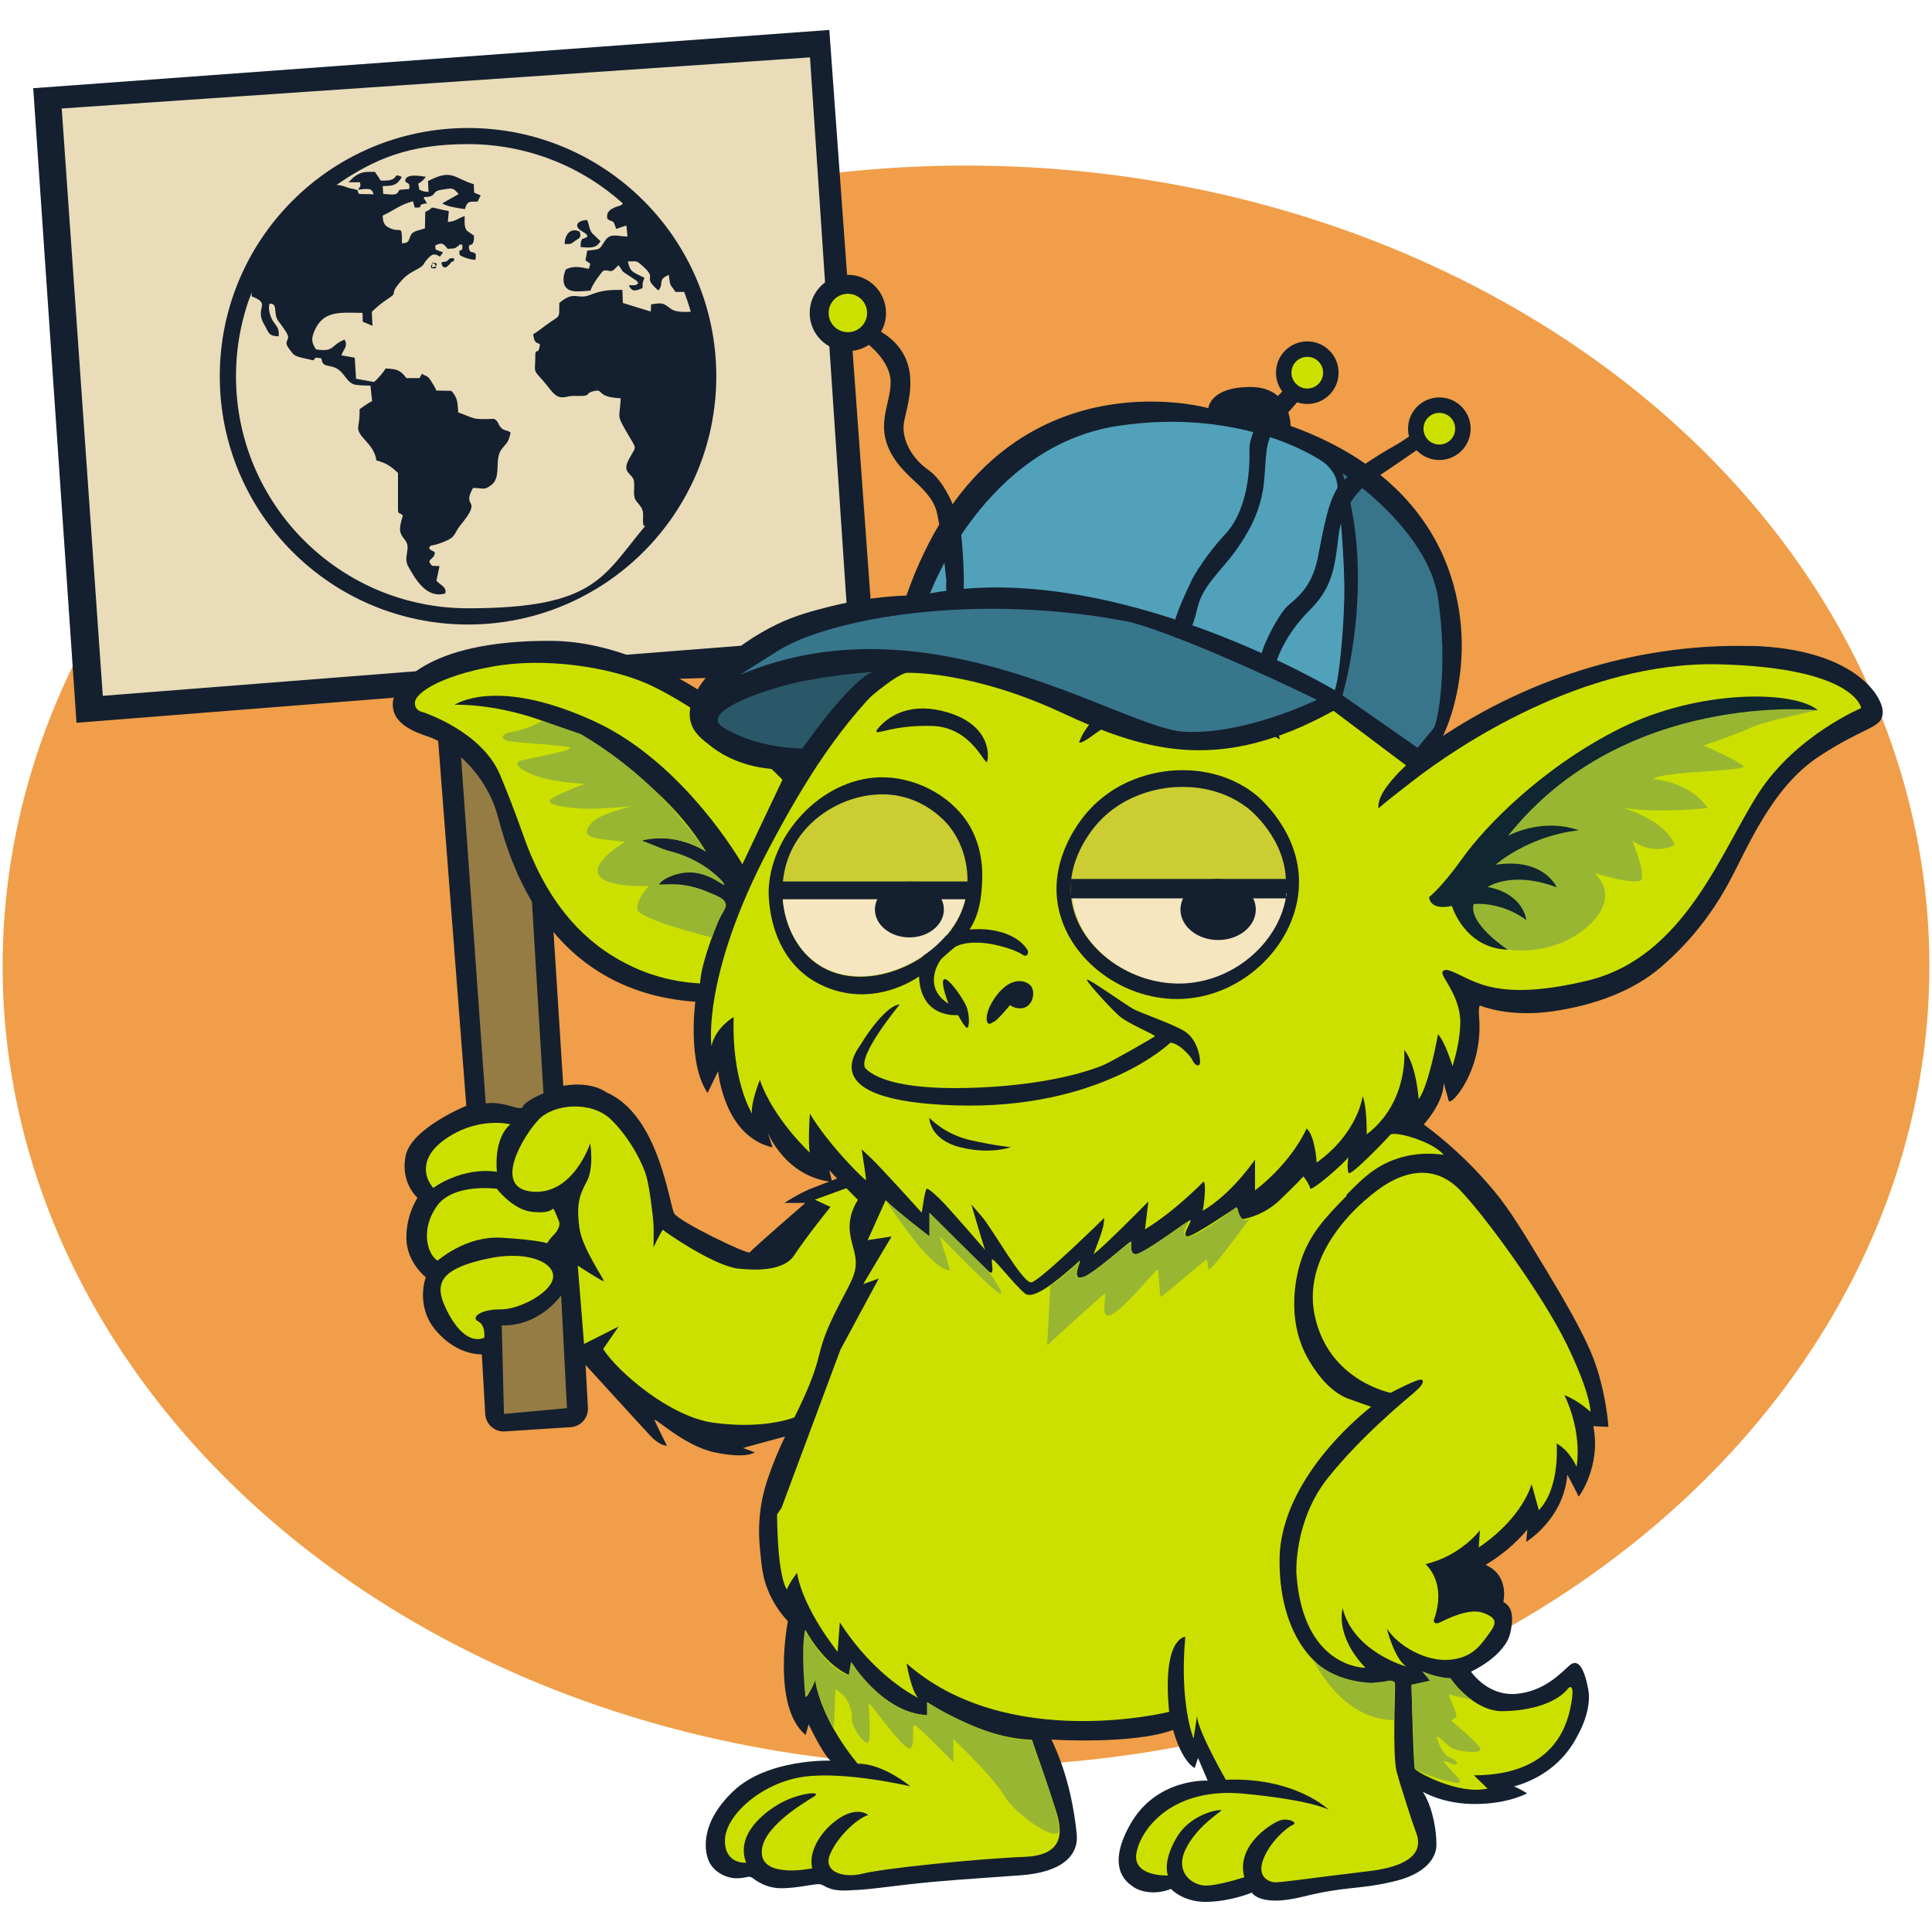
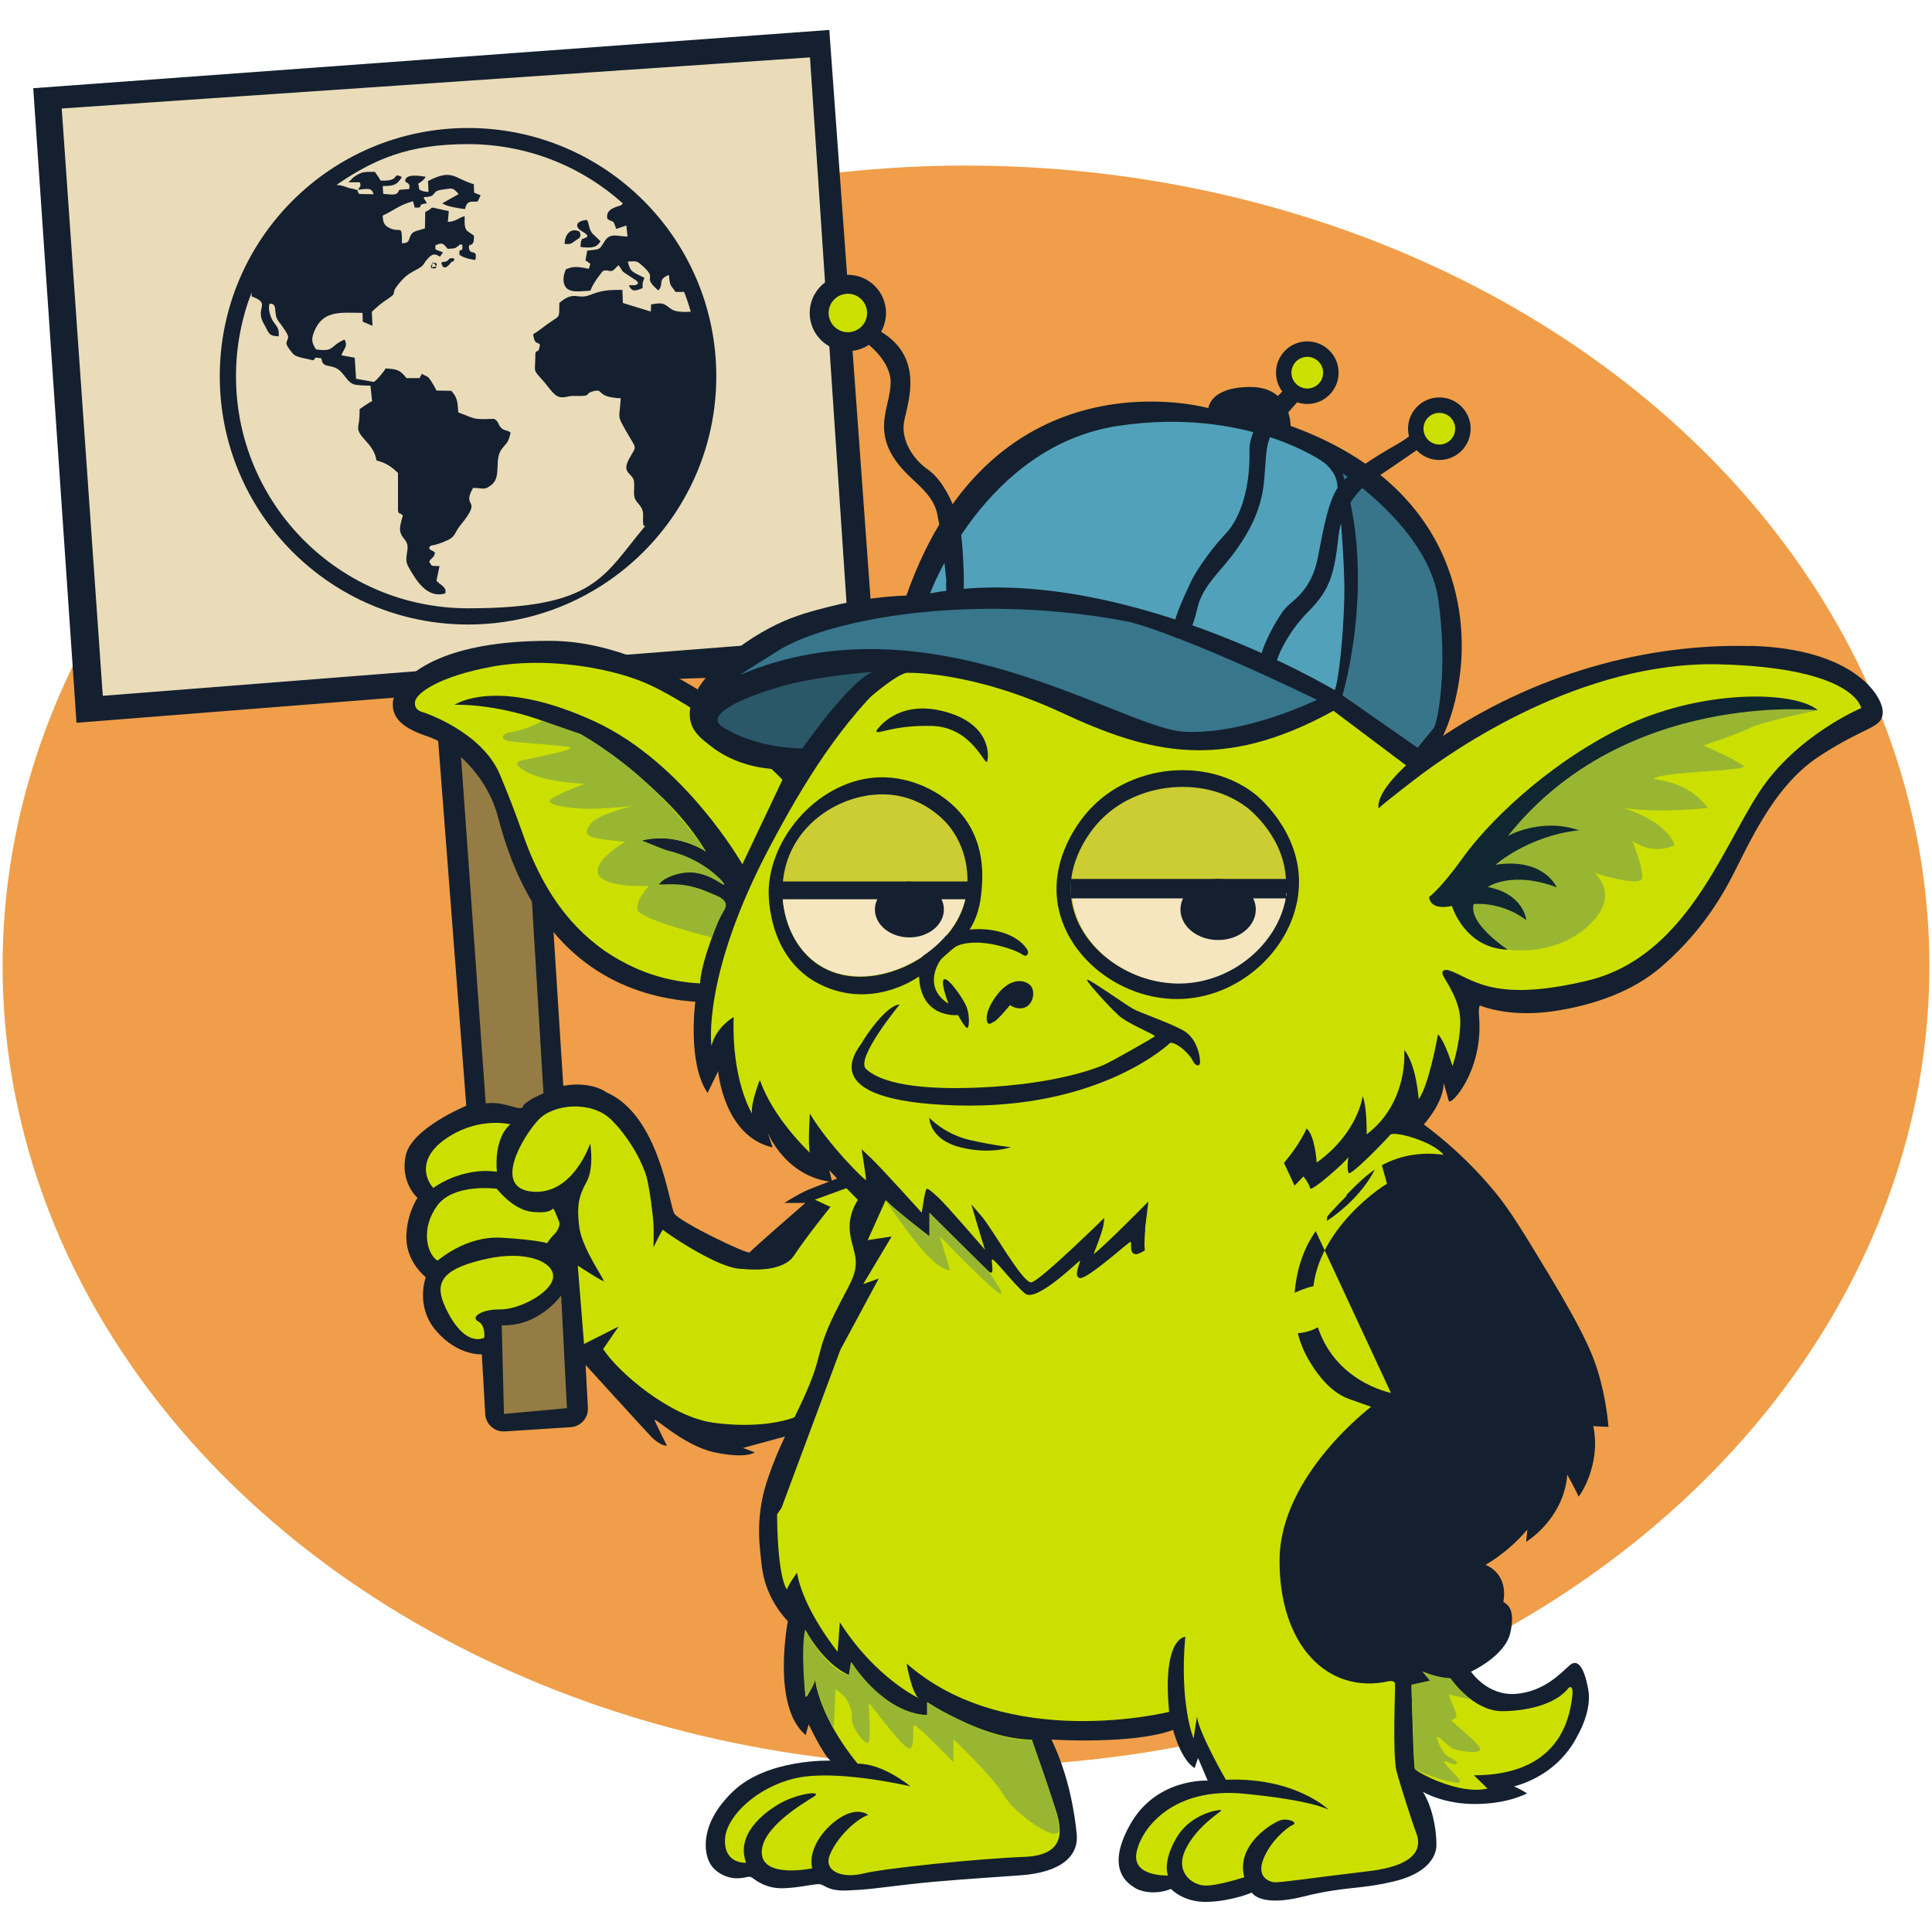
<svg xmlns="http://www.w3.org/2000/svg" id="Layer_1" version="1.1" viewBox="0 0 2000 2000">
  <defs>
    <style>
      .st0 {
        fill-rule: evenodd;
      }

      .st0, .st1 {
        fill: #14202f;
      }

      .st2 {
        fill: #39758a;
      }

      .st3 {
        fill: #cbcd32;
      }

      .st4 {
        fill: #38768c;
      }

      .st5 {
        fill: #99b633;
      }

      .st6 {
        fill: none;
        stroke: #f09e49;
        stroke-width: 4px;
      }

      .st7 {
        fill: #51a1bb;
      }

      .st8 {
        fill: #f09e49;
      }

      .st9 {
        fill: #102631;
      }

      .st10 {
        fill: #eadcb9;
      }

      .st11 {
        fill: #cce000;
      }

      .st12 {
        fill: #957c44;
      }

      .st13 {
        fill: #f5e6c0;
      }

      .st14 {
        fill: #2a5868;
      }
    </style>
  </defs>
  <g>
    <ellipse class="st8" cx="1000" cy="1000" rx="997.3" ry="828.6" />
    <path class="st6" d="M1000,186.4c545.2,0,982.3,366.7,982.3,813.6,0,446.8-437.1,813.6-982.3,813.6-545.2,0-982.3-366.7-982.3-813.6,0-446.8,437.1-813.6,982.3-813.6Z" />
  </g>
  <g>
    <path class="st1" d="M922.8,1197.6s-69,27.6-81.6,32.2-29.3,15.5-29.3,15.5h21.8s-55.7,48.3-57.5,51.1-73-31.6-78.2-40.2-15.5-101.7-70.1-125.3c0,0-14.9-12.1-44.8-6.9l-26.4-416.6,350-11.3L858.5,31,34.4,91.3l44.8,656.9,370.7-29.3,32.8,425.8s-56.3,23-62.6,51.1c-6.3,28.2,12.1,44.2,12.1,44.2,0,0-12.1,17.8-11.5,42.5s20.1,39.7,20.1,39.7c0,0-11.5,29.9,10.9,55.7,22.4,25.9,47.1,24.1,47.1,24.1l3.5,61.8c.6,10.6,9.7,18.7,20.3,18l68.2-4.4c10.4-.7,18.4-9.6,17.8-20.1l-2.4-44.3s57.8,63.5,67.5,73.8c9.8,10.3,16.7,9.8,16.7,9.8,0,0-9.8-19.5-12.6-25.9s29.3,25.9,62.1,32.8,41.4,0,41.4,0l-12.1-4.6s66.7-18.4,78.2-20.7c11.5-2.3,22.4,6.9,22.4,6.9l88.8-226.4-35.6-61.2h-.2Z" />
    <path class="st12" d="M519.4,1372l2.3,91.7,65.2-6-6-116.7s-22.4,32.2-61.5,31Z" />
    <path class="st11" d="M501.3,1384.9s1.7-12.9-6.3-17c-8-4,2.6-12.6,22.7-12.4,20.1.3,54-17.8,54.9-33.6.9-15.8-28.2-27.9-69.2-18.7-41.1,9.2-54.3,21.6-44,46.3,10.3,24.7,26.1,42,42,35.3h-.1Z" />
    <path class="st11" d="M452.8,1304.9c.7.5,28.2-25.9,66.7-23.6s46.8,5.7,46.8,5.7c0,0,3.8-5.7,6.3-8,2.6-2.3,8.3-9.5,6-14.9s-5.1-12.9-6-12.9-2.9,5.5-22.4,3.2-35.9-23.8-35.9-23.8c0,0-44.3-6-61.5,17.2-17.2,23.3-11.5,49.4,0,57.2h0Z" />
    <path class="st11" d="M448.5,1229.8s28.7-22,65.9-16.8c0,0-4.2-33.6,13.9-49.1,0,0-30.2-7.8-62.5,12.1-32.3,19.8-27.5,42.1-17.2,53.9h-.1Z" />
    <path class="st11" d="M940.3,1264.3s-32.1,168.2-99.5,194.1h0c-4.6,2.5-9.8,4.9-14.3,7.1-11.6,5.6-43.1,13.4-87.9,7.3-44.8-6-99.1-52.6-114.2-76.3l16-23.3-35.8,18.1-6.5-81.1s24.1,15.6,26.7,16.1c2.6.4-22-33.2-25-55.2s-.9-32.7,7.3-47.4c8.2-14.6,3.9-40.1,3.9-40.1,0,0-17.6,53.7-59.9,50-42.3-3.7-9.1-58.2,6.5-74.6,15.5-16.4,54.7-19.8,75,0,20.2,19.8,33.2,46.5,36.6,59,3.5,12.5,6.9,42,7.3,49.2s0,24.1,0,24.1c0,0,9.1-19.4,9.9-18.1.9,1.3,51.3,36.6,77.6,40.1h.8c.6,0,1.5.2,2.6.3.3,0,.7,0,1,0,11.6,1.2,42.6,2.7,53.5-13.8,13.5-20.4,37.8-50.4,37.8-50.4l-16.2-7.5,77.5-28.2,19.3,50.2v.3Z" />
    <path class="st11" d="M767.3,1313.8c-1.1,0-2-.2-2.6-.3.9,0,1.8.2,2.6.3Z" />
    <path class="st12" d="M472.4,714l64.9-2.9,25.3,420.7s-19,7.8-21.3,13.7c-2.3,5.8-18.2-5.9-38.5-3.3l-30.5-428.1h.1Z" />
    <polygon class="st10" points="106.4 720.3 63.9 112.3 838.5 59.4 878.7 659.7 106.4 720.3" />
  </g>
  <path class="st1" d="M1812.4,668.8c-107.1-2.9-224,28.2-325.9,97.9,0,0-71.6-181.9-326.6-176.2-255.1,5.8-340.3,201.5-340.3,201.5,0,0-118.8-128-249.5-128.6s-162.9,47.8-163.5,64.5,12.1,26.5,36.3,34.5c24.2,8.1,60.5,38,72.5,82.9,12.1,44.9,50.1,180.8,204.4,191.7,0,0-8.6,63.3,12.7,94.4l10.9-22.5s5.8,67.4,56.4,78.9l-5.2-15.5s18.4,46.1,66.8,51.2l-2.9-12.1,14.2,15.1c5.1,5.2,10.3,10.4,15.4,15.6-2.4,3.7-5.4,9.3-7.2,16.5-4.3,17.6,2.6,30.1,4.5,42.3,2.9,18.4-6.5,28.4-21.6,59.4-20.7,42.5-10.4,40-32.5,88.3-12.7,27.8-24.1,46.1-35.8,80.2-2.7,7.7-6.2,18.8-8.2,33.6-2.6,19.1-1.3,34-.3,44,1.5,15.2,2.5,26.2,7.9,39.6,6.1,15.2,14.7,25.9,20.7,32.3,0,0-17.3,87.9,18.4,117.8l3.1-11.1s15,31.5,22.6,37.6c0,0-65.3-2.3-100.9,31.9-35.7,34.2-29.6,64.5-23.8,74.5s18,15.7,28.8,15.4c10.7-.4,11.1-3.4,15.7,0s14.6,10.7,31.1,10.3c16.5-.4,31.9-4.6,37.6-4.2,5.8.4,8.1,7.3,28.8,6.5s26.1-1.9,61.8-6.1,74.8-6.5,117.8-9.6c43-3.1,60.3-20.7,58-43s-8.1-59.9-26.1-97.5c0,0,84.1,5.4,125.9-10,0,0,7.7,30.7,22.3,39.5l3.5-10.4,10,23.4s-53-3.1-80.2,45.3c-27.3,48.4,0,62.2,4.2,65.3,4.2,3.1,19.6,8.8,38,1.5,0,0,12.7,14.2,38,13.4,25.3-.8,45.7-9.6,45.7-9.6,0,0,8.1,15.4,53,4.2,44.9-11.1,55.3-6.9,92.5-15.4,37.2-8.4,44.1-26.5,45.3-34.5,1.2-8.1-1.2-39.2-13.8-58.7,0,0,21.1,13.1,55.3,12.7,34.2-.4,52.6-11.1,52.6-11.1,0,0-10.7-6.5-13.4-6.9-2.7-.4,43-7.3,66-53.4,0,0,15-25.3,10.7-47.6-4.2-22.3-10.7-31.9-19.2-24.6-8.4,7.3-26.1,27.3-55.7,29.6-29.6,2.3-46.4-23-46.4-23,0,0,35.3-16.1,40.7-40.3,5.4-24.2-2.7-29.2-7.3-31.9,0,0,6.9-27.3-18.4-38.4,0,0,22.9-12.3,43.3-36.5l-1.2,12.7s36.8-22.2,42.2-65.9c0-1.2.3-2.4.4-3.6,0,0,11.5,21.1,11.5,22.6s23.8-31.5,15.4-72.9c0,0,13.1.8,15.7.8-1.1-12.8-3.6-31.5-9.8-53.4-5.1-18-13.5-40.8-52.6-105.5-26.3-43.5-39.5-65.3-55-84.1-27-32.7-54.1-55.5-73.8-70.1,0,0,20.6-22.2,20.6-42.9,0,0,3.5,12.1,5.2,18.4s34.5-29.4,31.7-82.9c0,0-1.7-16.7,1.2-15.5,2.9,1.2,31.1,12.1,74.8,5.8,43.8-6.3,83.5-21.3,111.7-45.5,28.2-24.2,51.8-53,70.8-88.1s43.9-97.9,92.9-130.1c48.9-32.2,65.6-28.8,66.2-45.5s-29.4-66.2-136.5-69.1v.2Z" />
  <path class="st11" d="M1472.4,777.8s-49.1,37.6-45.3,59.5c0,0-6.9,3.8,36.5-29.7,43.4-33.6,174.8-123.3,315.9-119.9,141.1,3.5,147.2,45.3,147.2,45.3,0,0-67.4,28.2-105.9,87.5-38.6,59.3-76.6,170.4-177.3,194.6-100.8,24.2-120.3-3.5-144.5-10.9,0,0-8.4-1.5-5,5.8,3.5,7.3,18,26.1,17.7,48.7-.4,22.6-8.1,44.9-8.1,44.9,0,0-7.3-24.6-15-33,0,0-9.2,53-20,67.2,0,0-2.3-35.7-15-51,0,0,5.4,53.7-38.8,87.5,0,0,.4-28.8-4.2-39.5,0,0-4.6,38-47.6,68.7,0,0-1.5-27.6-10.4-35.3,0,0-13.8,33.4-53.4,64.1v-31.9s-24.2,35.7-54.1,53c0,0,4.6-26.9.8-30.3,0,0-28.4,29.9-60.6,49.5l3.5-28.8s-46.4,47.2-56.8,54.5c0,0,9.6-23.8,10.4-30.7l.8-6.9s-66.8,65.6-75.6,66.8c-8.8,1.2-40.3-55.5-51.2-68.1l-10.9-12.7s13.2,45.5,14.4,47.2-39.7-46.1-47.8-53.5c-8.1-7.5-10.9-9.8-12.7-9.8s-5.2,24.8-5.2,24.8c0,0-42.6-47.2-52.4-56.4l-9.8-9.2s4.6,29.4,4.6,31.7-39.7-37.2-58.2-68.7c0,0-2.3,31.8,0,40.5,0,0-38-35.1-51.8-75.4,0,0-9.8,24.4-8.1,34.9,0,0-21.3-33.8-19-100,0,0-18.4,10.4-23,29.9,0,0-10.4-72.4,60.3-205.9,70.6-133.6,158.1-256.4,347-267.9,188.8-11.5,292.1,115,328.8,169.2l-.2-.3Z" />
-   <path class="st11" d="M1439.9,1441.9s-64.5-12.1-78.9-80,51.8-122.6,74.8-136.5c23-13.8,50.7-18.4,74.8,5.8,24.2,24.2,85.8,108.2,111.1,160.1,25.3,51.8,24.8,70.2,24.8,70.2,0,0-13.2-12.1-27.1-17.3,0,0,18.4,34.5,12.7,74.3,0,0-6.9-16.7-20.7-24.2,0,0,4,45.5-18.4,69.1l-7.5-27.1s-8.6,34.5-54.7,65.6l1.2-17.8s-19.6,26.5-56.4,35.1c0,0,23,18.4,8.6,58.2,0,0-.2,5.5,7.3,1.7,7.5-3.7,29.7-14.7,43.8-9.5,14.1,5.2,14.7,10.1,6.3,21.3-8.3,11.2-16.7,25.3-41.2,27.3s-53-14.1-64.8-32.5c0,0,7.5,30.5,19.9,39.4,0,0-54.4-15-65.6-60.2,0,0-8.6,27.9,23.6,61.6,0,0-65,1-71.5-98.1,0,0-2.7-53.7,32.2-97.9,34.9-44.1,84.1-84.1,89.8-89,5.8-5,11.1-10.7,8.1-13.1s-32.2,13.3-32.2,13.3v.2Z" />
+   <path class="st11" d="M1439.9,1441.9s-64.5-12.1-78.9-80,51.8-122.6,74.8-136.5l-7.5-27.1s-8.6,34.5-54.7,65.6l1.2-17.8s-19.6,26.5-56.4,35.1c0,0,23,18.4,8.6,58.2,0,0-.2,5.5,7.3,1.7,7.5-3.7,29.7-14.7,43.8-9.5,14.1,5.2,14.7,10.1,6.3,21.3-8.3,11.2-16.7,25.3-41.2,27.3s-53-14.1-64.8-32.5c0,0,7.5,30.5,19.9,39.4,0,0-54.4-15-65.6-60.2,0,0-8.6,27.9,23.6,61.6,0,0-65,1-71.5-98.1,0,0-2.7-53.7,32.2-97.9,34.9-44.1,84.1-84.1,89.8-89,5.8-5,11.1-10.7,8.1-13.1s-32.2,13.3-32.2,13.3v.2Z" />
  <path class="st11" d="M1525.7,1837.8c87.9,0,98.3-58.3,101.3-77.2,3.1-18.8-3.1-13.4-3.1-13.4-11.5,15-37.6,23.8-68.3,24.2-30.7.4-54.1-34-54.1-34-13.8.6-31.1-8.6-28.8-6.7s7.7,9.2,7.7,9.2l-19.2,4.2s1.9,84.1,3.5,87.1c1.5,3.1,45.3,27.3,75.2,20.3l-14.2-13.8h0Z" />
  <path class="st11" d="M1393.7,1237.1c15.8-16.2,29.7-30.2,53-37.8,19.5-6.4,37-5.4,47.7-3.8-10.7-13.8-51.5-25.3-55.3-20.7-3.8,4.6-40.7,43-43,39.4-1.8-2.8-.8-13.1-.3-16.4-3.4,5.7-38.9,36.7-39.6,32.3-.8-4.6-6.9-12.3-6.9-12.3,0,0-8.4,9.2-24.6,24.6-16.1,15.4-34.4,19-38.4,19.6s-4.6-12.7-6.3-12.1c-1.7.6-45.5,31.1-51.2,30-5.8-1.1,5.2-15.6,3.5-16.7s-47.2,34.5-55.8,35.1c-8.6.6-4.1-13.2-6.4-12.7-2.3.6-44.9,39.2-52.4,37.4-7.5-1.7,2.3-19,0-17.8s-44.9,43.2-56.4,34-34-39.2-34.5-35.1c-.6,4,3.5,18.4-4,11.5s-60.5-59.9-60.5-59.9v24.2c-8.1-.6-45.5-37.4-45.5-37.4l-18.6,41.3,24.8-3.8-29.4,49.3,16.1-5.8-39.7,73.7c-20.3,54.6-40.7,109.2-61,163.8-1.6,2.2-3.1,4.5-4.6,6.8.7,68.5,10.3,77.6,10.3,77.6,1.7-5.8,10.4-17.3,10.4-17.3,6.3,38,42,81.8,42,81.8l2.3-30.5c36.8,57.6,81.2,78.3,81.2,78.3-7.5-7.5-12.1-35.7-12.1-35.7,104.2,92.1,271.8,50.1,271.8,50.1-7.5-77.2,16.7-77.7,16.7-77.7-6.3,69.7,8.6,105.4,8.6,105.4l3.5-23c1.7,16.7,29.9,65.6,29.9,65.6,72-2.9,106.5,31.1,106.5,31.1,0,0-16.1-9.8-88.1-16.7-72-6.9-105.4,34.5-110.8,60.5-5.5,25.9,32.5,24.2,32.5,24.2,0,0-6.3-13.8,9.2-39.7,15.5-25.9,47.2-29.4,46.1-27.6-1.2,1.7-26.5,17.3-37.4,40.9s7.5,36.3,20.2,36.8c12.7.6,40.9-8.6,40.9-8.6-9.2-34,30.5-57.6,38.6-59.3,8.1-1.7,17.3,2.9,11.5,5.2s-23.6,17.3-30.5,35.7c-6.9,18.4,5.8,23,11.5,23.6,5.8.6,39.7-4.6,97.9-11.5,58.2-6.9,52.4-30.5,48.9-39.7s-15.5-46.1-20.2-63.3c-4.6-17.3-1.2-88.1-1.7-91.3s-5.9-2.4-5.9-2.4c-64.5,14.6-114.4-38.4-113.6-125.9s94.8-158.1,94.8-158.1l-23.8-8.4c-22.2-8.5-36.2-32.4-40.7-39.9-26.2-44.4-11-94.1-8.4-102.1,9.2-28.7,25.7-45.6,47.6-68.1l-.4-.7Z" />
  <path class="st11" d="M833.7,1755.6c.8,5.7,10.4-16.9,10.4-16.9,5.7,43,43.8,87.1,43.8,87.1,26.1-.4,54.5,23.4,54.5,23.4,0,0-66.4-15.7-109.8-10-43.4,5.8-81.4,39.5-82.1,65.3-.8,25.7,21.9,23.8,21.9,23.8-11.1-28.8,18-52.2,36.5-62.2,18.4-10,43.8-12.7,33.4-6.1-10.4,6.5-55.3,32.6-53.7,58.7,1.5,26.1,52.2,15.4,52.2,15.4-4.6-18.4,10.7-41.1,29.2-52.6,18.4-11.5,28.8-2.7,28.8-2.7-12.3,4.2-31.9,22.6-39.5,40.7-7.7,18,13.1,25.3,34.2,20,21.1-5.4,118.6-15.4,167.4-17.3,48.7-1.9,36.1-36.5,29.9-54.9-6.1-18.4-22.6-66.4-22.6-66.4-53-.9-108.2-38.8-108.2-38.8v13.4c-46.4-1.5-78.7-54.9-78.7-54.9l-2.3,13.4c-26.9-11.5-45.3-46.8-45.3-46.8,0,0-2.7,46.1.4,68.3h-.4Z" />
-   <path class="st1" d="M1117.1,768.8s11.5-45.7,91-59.5,112.5,30.3,116.7,56c0,0-4.6-1.5-16.5-11.9s-46.4-41.8-102.1-28.4c-55.7,13.4-79.1,44.1-89,43.8h0Z" />
  <path class="st1" d="M907.2,756.5s20.3-32.6,69.1-20.3c48.7,12.3,47.6,44.9,45.7,51.8-1.9,6.9-15.1-35.3-57-36.5-42-1.2-58.9,10.4-57.7,5h0Z" />
  <path class="st1" d="M931.4,1039.8s-46.4,56-34.9,66.8c11.5,10.7,40.7,22.6,117.8,19.2,77.2-3.5,118.2-19.2,127.4-23s51.8-28.4,53.7-29.9c1.9-1.5-27.6-12.7-37.6-21.9-10-9.2-33-34.5-32.6-36.8s40.3,26.1,48,30.3,40.7,15.4,53,23c12.3,7.7,16.1,24.6,16.1,31.5s-5.8,3.5-7.7-1.2c-1.9-4.6-14.2-18-23-18.4,0,0-71.8,69.5-222.2,64.9-150.5-4.6-100.6-58.6-97.1-65s25.7-39.4,39.2-39.4h0Z" />
  <path class="st1" d="M962.1,1157.2s15.4,16.9,42.2,23c26.9,6.1,42.2,7.3,42.2,7.3,0,0-21.5,8.1-53,0s-31.5-30.3-31.5-30.3h0Z" />
  <path class="st1" d="M952.7,1010c-7.3,5-38.3,25-77.9,17.7-22.2-4.1-36.8-14.8-40.8-18-40.9-31.8-38.4-87.8-38.2-90.6,3.5-58.9,59.1-116.6,120.9-114.4,34.2,1.2,71.6,20.8,89,53.7,13.2,25,11.3,50.9,10.7,59.6-.8,10.6-2,27.8-13,44.8s-11.5,14-23.4,24.9c-10.8,9.9-20.4,17.3-27.3,22.3h0Z" />
  <path class="st3" d="M997.4,938.1c-18,55.4-100.5,94.3-150.8,60.3-31.6-21.4-43.4-66.5-32.8-103.5,14.7-51.5,70.6-79.3,115.5-71.2,32.8,5.9,51.7,29.4,53.9,32.3,19.6,25.2,22,58.1,14.2,82.1h0Z" />
  <path class="st1" d="M1344.7,915.8c-1.6,60-55.5,114.5-119.3,118.2-61,3.5-120.1-40.1-130.2-96.6-8.9-49.9,24-89.4,30.3-96.6,35-40.2,82.8-43,93.1-43.4,11.6-.4,47.8-1,80.8,24.8,2.5,2,46.8,37.9,45.3,93.6h0Z" />
  <path class="st3" d="M1331.2,916.2c-1.4,51.5-49.3,98.2-105.9,101.3-54.2,3-106.7-34.4-115.6-82.8-7.9-42.8,21.4-76.7,26.9-82.8,31.1-34.5,73.5-36.9,82.7-37.2,10.3-.3,42.5-.9,71.7,21.3,2.2,1.7,41.5,32.5,40.2,80.2h0Z" />
  <path class="st1" d="M1028,1058s-6.3,5.8-6.6-3.5c-.3-9.2,8.6-24.8,19-33.1,10.4-8.3,21-6.6,26.2-1.4s3.6,18.4-4.7,22.5c-8.3,4-16.4-2-16.4-2,0,0-14,17.3-17.5,17.6h0Z" />
  <path class="st1" d="M981.9,1039s-8.7-22-4.8-25.1,18.9,18.2,22.9,27.1,3.5,21.9,1.5,23c-2,1.2-9.8-13.2-9.8-13.2,0,0-42,4.6-40.3-45.8,1.7-49.5,90.6-55.9,112-22,.9,1.4,1.1,3.2.4,4.7-.8,1.6-2.5,2.7-6.2,0-5.4-4-46.7-19.9-70.2-6.9-13.4,7.4-24.3,26-19.5,41.5,2.8,9,10.1,14.3,14,16.7h0Z" />
  <path class="st13" d="M810.3,930.9c2.3,26.6,14.6,52.3,36.2,66.9,50.4,34.1,132.8-4.9,150.8-60.3,1-3,1.8-6.1,2.4-9.4l-189.5,2.7h0Z" />
  <rect class="st1" x="801.6" y="912.5" width="204.2" height="18.4" />
  <ellipse class="st1" cx="941.4" cy="941.5" rx="35.7" ry="28.9" />
  <path class="st13" d="M1331.8,924.9c-5.9,48.1-51.7,90.1-105.3,93.1-54.2,3-106.7-34.4-115.6-82.8-.5-2.7-.8-5.3-1.1-7.9l222-2.4h0Z" />
  <rect class="st1" x="1108.3" y="909.9" width="222.9" height="20.1" />
  <ellipse class="st1" cx="1261" cy="941.5" rx="39" ry="31.6" />
  <path class="st11" d="M724.7,1017.7c1.5-27.6,26.5-82.1,26.5-82.1,0,0-5-6.1-21.5-13.4-16.5-7.3-48-6.5-48-6.5,26.9-29.9,67.9,0,67.9,0-13.4-17.3-48.7-34.2-68.7-37.6-20-3.5-16.5-8.1-16.5-8.1,34.5-9.6,66.4,11.5,66.4,11.5-18.8-31.1-55.3-75.2-125.5-115.1-70.2-39.9-134.7-36.8-134.7-36.8,8.1-5,51.8-25.7,145.1,17.3,93.3,43,152.8,147.8,152.8,147.8l41.5-87.5c-34.9-36.5-104.4-84.4-142.8-100.6-38.4-16.1-103.3-26.5-157.8-16.5s-78.7,27.3-79.8,36.5c-1.2,9.2,8.4,10.7,8.4,10.7,0,0,60.6,19.6,79.5,64.5,18.8,44.9,24.6,66,32.2,83.7,11.9,27.4,33,68.4,75.6,98.3,21.9,15.3,42.5,22.6,48.4,24.6,20.3,6.8,38.2,9,51,9.6v-.3Z" />
  <g>
    <path class="st5" d="M1881.9,735.2s-56.2,11.5-68.9,17.8c-12.7,6.3-49.5,18.7-49.5,18.7,0,0,38.6,17,41.5,21.6s-70.8,5.2-88.7,10.9c-17.8,5.8,24.2-4,51.8,32.2,0,0-48.7,5.8-87.4,0,0,0,44.2,13.1,52.9,38.5,0,0-20.7,11.6-43.8-4.5,0,0,12.7,31,9.8,39.4-2.9,8.4-48.9-6-48.9-6,0,0,22.5,18.5,2.9,44.4-19.6,25.8-55.8,39.3-92.7,34.9-36.8-4.4-49.5-50.5-49.5-50.5l33.4-65.1,80-70.3,77.2-44.2,84.6-20.2,62.8-4.6,32.6,6.9h-.1Z" />
    <path class="st5" d="M833.7,1755.6s-4.9-45.4-.4-68.3c0,0,21.7,40.8,45.3,46.8l2.3-13.4s32.8,52.3,78.7,54.9v-13.4s66.2,41.2,108.2,38.8c0,0,29,76.3,28.8,92.8s-46.7-16.5-57.4-35.3c-10.7-18.8-52.2-58-52.2-58v23.8s-36.8-38-40.3-38.4,1.5,24.2-5.4,24.2-41.1-48-41.8-46.8,3.1,39.9-1.2,40.9c-4.2,1-17.3-17.2-16.5-25.4.8-8.2-3.8-17.7-6.9-21.6-3.1-3.9-10-8.5-10-8.5,0,0-1.5,42.2-2.3,40.6-.9-1.6-18-34.7-18.6-50.5,0,0-3.3,12-10.4,16.9h.1Z" />
-     <path class="st5" d="M1443.1,1780.7c-55.7-.7-83.3-62.2-83.3-62.2,0,0,18.1,21.5,59.7,23.6,0,0,10.8-.8,14.5-1.6,3.7-.8,9.9-2.6,9.7,4.9,0,7.5-.7,35.3-.7,35.3h.1Z" />
    <path class="st5" d="M1472.8,1730.7s14.8,5.9,28.8,6.7c0,0,9.1,14.6,21.6,22.1,0,0-19.7-4.2-22.6-5.4-2.9-1.2,7.8,19.1,7.2,21.9-.6,2.8-4.3,4.5-5.5,4.7s30.2,24.9,30.2,30.1-24.4,2.3-29.9-1.4c-5.5-3.7-16.5-15.5-15-10.4,1.4,5.2,5.5,17,13.5,20.4,8.1,3.5,8.6,6.9,5.2,7.2-3.5.3-15.8-8.1-9.5,0s16.4,15.5,14.1,18.4-33.8-6.6-46.2-13.8c0,0-3.4-67.2-3.5-87.1l19.2-4.2-7.7-9.2h.1Z" />
    <path class="st5" d="M916.6,1242.3s24.4,37.1,42.2,55.9,24.7,16.7,24.7,16.7l-10.7-35.2s47.9,49.6,60.2,58c12.3,8.4-10.4-22.4-10.4-22.4l-60.5-59.9v24.2s-31.4-23.9-45.5-37.4h0Z" />
-     <path class="st5" d="M1087.4,1329.9l-3.4,62.8s56.6-52,59.6-53.4-6.2,26.4,6,22c12.3-4.3,48.4-48.8,49.1-47.3s1.9,27.4,2.7,28.5,44.9-37.4,47.2-38.1c2.3-.7.8,8.1,3.1,9.7s42-52.7,42.6-53.5-4.9,5-8.2,1.3c-3.3-3.6-6.3-12.1-6.3-12.1,0,0-43.7,33.7-51.2,30-7.6-3.8,3.5-16.7,3.5-16.7,0,0-46.8,33.1-55.8,35.1s-2.6-15.5-6.4-12.7-36.9,32.3-47,35.8-9.3-1.6-7.6-7.3c1.7-5.6,2.2-8.9,2.2-8.9,0,0-21.8,22.7-30.1,24.8h0Z" />
    <path class="st5" d="M561.8,746.2s-17.9,9.5-30.2,11.1c-12.3,1.5-14.6,7.3-6.1,9.6,8.4,2.3,63.7,4.6,64.9,7.3s-33,9.2-49.5,12.7,7.3,15.7,25.3,19.6c18,3.8,39.2,5,39.2,5,0,0-36.5,13.1-36.5,18s28,8.4,47.6,7.7c19.6-.8,38-2.7,38-2.7,0,0-34.5,8-42.2,17.4s-5,11.4-.8,14.1c4.2,2.7,35.7,5.4,35.7,5.4,0,0-35,20.3-27.5,34.2,7.5,13.8,52.1,11.5,52.1,11.5,0,0-13.8,14.1-11.9,24.5,1.9,10.4,77.2,28.9,77.2,28.9,1.2-3.9,3.2-9.9,6.5-16.8,5.3-11.1,8.6-13.6,7.7-18-1.2-5.7-8.4-8.4-21.5-13.4-6.9-2.6-15.4-5.8-27.3-6.7-13.3-1-20.3,1.6-20.7.2-.7-2.3,15.7-13.5,34.5-12.6,19.1,1,32.2,14.2,33.4,12.6.9-1.3-7.2-9.8-18.1-17.5-15.7-10.9-31.1-15.7-41.5-18-8.5-3.4-17-6.8-25.6-10.2,7.2-1.7,19.8-3.6,35.1-.8,14.5,2.6,25.2,8.4,31.3,12.3-19.1-28-47-61.8-86.9-92.7-14.7-11.4-29.1-21-42.7-29-13.1-4.5-26.3-9-39.4-13.6h0Z" />
  </g>
  <path class="st9" d="M1634.5,859.6c1.2,0-2.2-.8-3.3-1.1-37.4-11.6-70.1,6.8-70.1,6.8,120.3-151.4,320.7-130.1,320.7-130.1-24.2-20.7-122.6-21.9-203.8,18.4-81.2,40.3-140.5,101.9-163.5,134.1-23,32.2-35.1,40.9-35.1,40.9,1.7,15,23.6,9.2,23.6,9.2,0,0,12.9,43.8,57.8,45.3,0,0-41.1-26.9-35.3-47.2,0,0,27.3-3.5,54.5,16.5,0,0-2.3-26.9-39.9-34.2,0,0,24.9-17.3,71.4.4,0,0-13.1-31.1-63.3-23.4,0,0,33.4-29.9,86.4-35.7h0Z" />
  <g>
    <path class="st1" d="M820.2,796.5s94.3-94.9,118.1-100c0,0,66.1-2.7,160.6,41.2,90.4,42,166.1,61.8,281.5-1.9l85.4,64.2s33.2-22.4,44.6-95.2c11.6-73.9-6.8-203.4-174.4-263.9,0,0,.6-40.3-41.5-40.3s-43.6,21.9-43.6,21.9c0,0-222.2-63-312.6,194-19.5.7-47.7,3.3-80.9,11.8-16.6,4.3-33.6,8.6-52.8,17.8-42,20.1-99.8,65.8-89.4,102,3.1,10.8,11.3,17.1,21.3,24.8,32.1,24.7,70.2,24.2,83.8,23.4v.2Z" />
    <path class="st7" d="M962.8,614.3s56.1-152.4,194.4-173.4c132.6-20.1,212.5,37.3,212.5,37.3,0,0,12.7,8.6,14.5,22.4,1.8,13.7,8.3,80.3,7.4,118.4s-5.4,83.2-9.8,95.5c0,0-228.2-136.6-419.1-100.2h.1Z" />
    <path class="st2" d="M1389.8,490s88.2,57.3,98.9,129.5c10.5,70.5-.3,129.2-4.6,134.3-4.3,5.1-16.6,20.3-16.6,20.3l-77.8-54.3s35.9-118.7.2-229.8h0Z" />
    <path class="st4" d="M766,698.7h0c-.2-.2,37.1-23.6,40.5-25.7,37.2-23,127.3-45.4,240.3-42.5,30.4.8,72.8,3.7,122.2,13.2,0,0,51.5,11.7,194.2,80.7,0,0-73.9,36.5-137.3,33.1-65-3.5-262.9-142.4-459.8-58.9h0Z" />
    <path class="st14" d="M830.6,774.9s47.4-68.6,72.5-79.3c0,0-34.4,2.2-71.7,9.5-30.1,5.9-90,25.1-88.5,40.9.3,3.4,3.4,5.8,9.9,9.4,25.6,14.3,54.2,18.8,77.9,19.5h-.1Z" />
  </g>
  <path class="st1" d="M881,1258.8" />
  <path class="st1" d="M979.7,600.3s-2.7,23.8,8.4,23.8,9.2-9.6,9.6-17.3c.4-7.7-.8-50.7-5-66.4s-15.4-42.6-31.9-54.1-26.9-30.3-25.3-46.8c1.5-16.5,24.9-67.2-23.8-96.3l-14.6,11.9s25.3,18.4,24.9,41.1c-.4,22.6-15,42.6-.4,71.4s43,37.2,48.7,64.9c5.8,27.6,9.2,67.9,9.2,67.9h.2Z" />
  <path class="st1" d="M1235,597.9s-12.7,25.7-17.3,39.9c-4.6,14.2-5.8,23,2.7,23s13.8-8.4,19.2-31.5c5.4-23,23-36.5,39.2-58.7,16.1-22.3,26.9-44.5,29.6-71s.8-41.5,11.1-55.3c10.4-13.8,23.8-28.4,23.8-28.4l-15.4-11.1s-35.3,33.4-34.5,61.8-5,65.3-25.3,86.7c-20.3,21.5-33,44.5-33,44.5h0Z" />
  <path class="st1" d="M1310.7,692.2s-8.4,1.5-5.4-13.1c3.1-14.6,19.2-44.1,27.6-51.8s24.9-18.4,31.1-49.1c6.1-30.7,11.1-62.6,23.8-77.5s53.4-38,58.3-40.7c5-2.7,13.4-8.8,13.4-8.8l7.3,14.6s-41.5,28.8-46.1,31.1-31,21.9-35.1,58.3c-4.1,36.5-7.9,54.5-30.2,76.8-22.3,22.3-31.1,44.5-33,49.9s-3.8,12.3-11.9,10.4h.2Z" />
  <circle class="st1" cx="877.7" cy="324" r="39.5" />
  <circle class="st11" cx="877.7" cy="324" r="19.9" />
  <circle class="st1" cx="1353.3" cy="385.8" r="32.4" />
  <circle class="st11" cx="1353.3" cy="385.8" r="16.4" />
  <circle class="st1" cx="1490" cy="443.8" r="32.4" />
  <circle class="st11" cx="1490" cy="443.8" r="16.4" />
  <path class="st0" d="M484.5,132.5c142,0,257,115.1,257,257s-115.1,257-257,257-257-115.1-257-257,115.1-257,257-257h0ZM260.3,303.1c-10.3,26.8-16,55.9-16,86.4,0,132.7,107.6,240.2,240.2,240.2s139.6-33.2,183.6-85.4h-1.9c-1.8-8.1,1.5-12.9-2.7-19.4-3.8-5.9-7.1-6.3-7.2-14.9,0-3.3.5-8.7,0-11.7-1.1-8.6-13.2-8.1-5.3-22.8,8.2-15.3,8.8-8.7-2.5-28.6-10.1-17.8-7.3-12.2-5.9-34.6-27.9-1.2-15.6-11.3-30.1-6.8-6.9,2.2-.2,4.6-14.2,4.4-3.2,0-5.9-.2-9,.3-1.9.3-4.1,1.1-7.3,1.1-8.1,0-11.8-8.1-19.9-17.3-11.2-12.6-7.9-7.1-7.9-28.1,1.1-5.5,3,2.4,4.8-9.3-3.3-2.9-5.6.2-7.1-10.6,4.2-2.2,9.8-6.9,14.1-10,14.3-10.4,12.8-4.9,13-22.4,15.5-13.2,18.4-3.3,31-8,12-4.5,17.4-5.7,34.3-5.5l.5,13.5c.4.2,28.6,8.9,28.9,8.9l.3-7.4c13.7-2.3,12.6-.8,21.1,5,4.3,2.9,13.3,3.1,20,2.6-2-7-4.3-13.8-6.9-20.5h-9c-5-8.3-5.4-3.9-6.8-17.6-12.4,4.9-4.6,9.4-10.9,16.1-19-16.5,2.2-9.9-18.6-27.4-4.6-3.9-5.3-2.6-13-2.6,2.7,11,4.1,10.3,17.2,16.9-2.1,6.2-1.8,3.1-1.9,10.6-8,3.3-10.8,4.1-14.3-2.8,5.7-.6,5.9,1,9.7-1.9-.8-2.8-2.1-3.2-4.7-4.9-15.5-10.4-8.7-4.8-15.6-14.1-1.7,1.4-4.8,5.3-6.5,5.8-3.5,1.2-4.3-1.4-9.4.1-1,.6-10.8,13-13.2,20.5-5.1.2-9.8.9-15.1.7-19.6-.7-11-22.1-10.2-22.8,8.4-4.1,15.2-2.1,23.7-.5l1.5-5.3-5-3.5,1.8-10.1c14.7-1.5,12-.7,18.6-10.5,5.5-8.1,13.3-4.1,23.1-4l-1.2-11.5-10.5,3.6c-4-11.7-2.3-5.3-9.2-10.5-1-5.8,1.3-8.6,6.2-11.1,5.7-2.8,8.1-1.7,9.8-4.9-42.5-38.1-98.7-61.3-160.3-61.3s-97.3,15.6-136,42.2c4,.3,6.2.8,11.6,2.8,2.3.9,5.7,1.2,7.4,1.8,6.2,2.3.3-1.2,4.4,4.8l15,.3c-2-6.5-5-6-16.3-4.7,2.2-3.5,3.5-3,2-7.7h-11.8l5.3-5.2c8.1-5.9,11-5.7,22.1-5.6,2,3.2,4.1,5.6,5.9,9,21.8,1.2,11-9.3,22-3.6-5.4,9-9.5,9.1-19.8,9.3l.5,8.1c12.8,1.2,14.2,1.3,16.7-4.2l10.1-.8c2-7.7-4.1-5.6-4-8.7.4-7.7,16.3-4.8,21.2-4-1.7,3.1-4.7,5.4-7.7,7.1l1.1,6.2c3.2,1.8,5.4,2.1,9.5,2.4l-.5-11.3c25.3-13,26.2-3.1,47.4,3.3l.3,8.7,6.8,2.8-3.2,6.5c-8.1.2-10.8-1.1-13.1,7.8-7.4-1.1-18.2-2.5-23.5-6l17-9.6c-6.3-7-5.9-6.3-18.2-4.4-10.9,1.7-3.2,7.3-17.8,7.5,1.1,6.7-.7-1.2.6,2.2l2.6,4.3c-12.9,1.3-1,4.8-12.7,4.4l-1.8-6.6c-14.8,4.2-19,9.2-31.4,14.9.4,6.4,1.2,9.6,6.1,12.3,13,6.9,13.9-5.1,13.9,16.4,8.9-.3,6.3-4.2,9.8-9.5,2.3-3.5,8.9-4.1,14-6l.3-17c12.8-5.8-1.5-5.9,24.4-.9l-1,11.2c7.6-.1,10.5-3.9,17.4-6,.2,5.2-1.1,12.4,3.1,15.7l6.5,4.5c.6,14.8-6.5,5.5-5,13.7,1.3,7.1,9-.7,6.5,11.4-3.9,0-13.6-2.5-16.5-5.4-.7-9.6,3.7.7,3-10.3-7.5-.2-.5-.7-4.3,1.4-3.4,1.9-1.2,2.5-10.8,2.9-4.4-5.3-5.5-7.1-12.8-3.6v3.8c2.2,1.9,5.3,2.1,7.9,3.5l-3.2,4.4c-6.9-4.7-9.6-1.4-14.5,4.3-.2.2-.4.5-.5.7l-2.8,4.1c-4.2,4.2-13.2,6.5-20,13.6-16.5,17.3-4.9,13.3-14.1,19.6-9.2,6.2-11.5,8.1-18.6,14.8l.7,14.5-10.1-4.3-.2-9.1c-23.5-.2-41.5-3.1-50.5,20.4-3,7.9-1.3,11.7,2.3,17.4,19.7,2.9,14-3.7,29.6-10.2,3.7,7.1-.6,9-3.3,16.3l13.8,2.5,1.4,21.8,18.5,3.3c3.3-2.3,10.1-10.3,12.1-14,11.3.8,14.8,1.1,21.5,10h13.6c0-.1,2.5-4.5,2.5-4.5,5.2,3.5,5.3,1.3,9.1,7,2.4,3.7,4.3,6.9,5.9,10.4l15.4.3c6.5,7.1,6.4,11.6,7.2,22.4,5.4,1.6,10.7,4.5,16,5.9,5.9,1.6,14.2.7,21,.7,4.9,2.4,3.9,5.8,7.4,9.3s6.3,1.9,9.8,5c-2.6,10.6-3.1,9.3-8.8,16.4-9,11.2,0,29-11.1,37.7-7.7,6-8.4,3.1-19,3.1-12.6,22.2,11.3,9-13.3,38.9-5.2,6.3-4.9,11.4-12.8,15.1-18.1,8.3-17.3,3.2-19.4,8.4,1.7,2.9,3.8,2,6.1,4.6-1.5,6.7-3.3,4.2-6,9.3,3.3,5.7,2,4.1,10.7,4.6l-3.2,15.1c3.5,4.5,11,6.2,9.1,13.2-19.1,5.7-30.5-14.1-38.2-27.7-5.9-10.4,3.6-19.2-3.6-27.8-7.1-8.5-5.6-12.4-2.1-25.1-3.8-4.2-3.2,0-5-4.6v-39.5c-6.1-5.8-11.7-10.4-22.3-12.9-2.6-18.5-21-24.2-18.8-35.8,1.2-6.1,1.3-10.6,1.4-17.4,3.5-2.3,8.8-6.4,12.9-8.2l-1.7-16.1c-3.9,0-14.9-.2-18-1.6-8.4-3.9-9.9-15.1-21.6-18-4.4-1.1-8.7-1-10.3-4.9l-1-3.8c-11.5-1.6-3.1.3-9.1,2.1-6.1-2.2-16.7-2.5-20.5-7.1-10.4-12.6-5.3-10.6-4.7-17.1.2-2.9-8-13.6-10.3-16.7-5.7-8,.4-17.8-8.8-17.8-2.3,4.6.8,14.3,3.6,18.4,4.2,6.2,6.3,6.9,5.7,15.5-11.2-.5-9.9-3.7-14.9-12.1-10.9-18.2,8.4-21.1-13.2-29.4,0-1.4,0-2.8.1-4.1h0l-.2.5ZM447.7,273.3c-2.2,2.5-1.5-.4-1.3,4.3,6.8.5,3.7.2,5.4-1.8l.3-2.9-2.1-.9h-1.4l-.9,1.4h0ZM448.6,271.9c-1.7-.1-1.3-.4-.9,1.4l-.7,3.5,4.8-1.1-3.2-3.8h0ZM456.8,271.9c2.4,11.3,10-.2,10.1-.2,3.5-3.3,1.2,2.1,3.5-3.3-.2-.1-.2-1.4-3.3-1.1-3.5.3-1.6,2.1-5.9,3.5-3.1,1-.9-.9-4.4,1.2h0ZM584.4,252.6c7.1.2,6.2,0,11.1-3.4,4.8-3.4,6.4-2.9,4.6-9.4-9.7-4.8-15.5,3.5-15.6,12.7h0ZM601,255.7c14.2,1.6,16.7-.3,20.7-5.9l-8.9-8.6c-3.7-5.5-2.5-8.6-5.1-13.5-11,.6-13.9,6.9-4.9,11.9,9.8,5.5,2.7,6.7,2.7,6.7-3.2,2.4-1.9-1.4-3.9,3.2-.5,1.2-.5,4.6-.6,6.2h0Z" />
</svg>